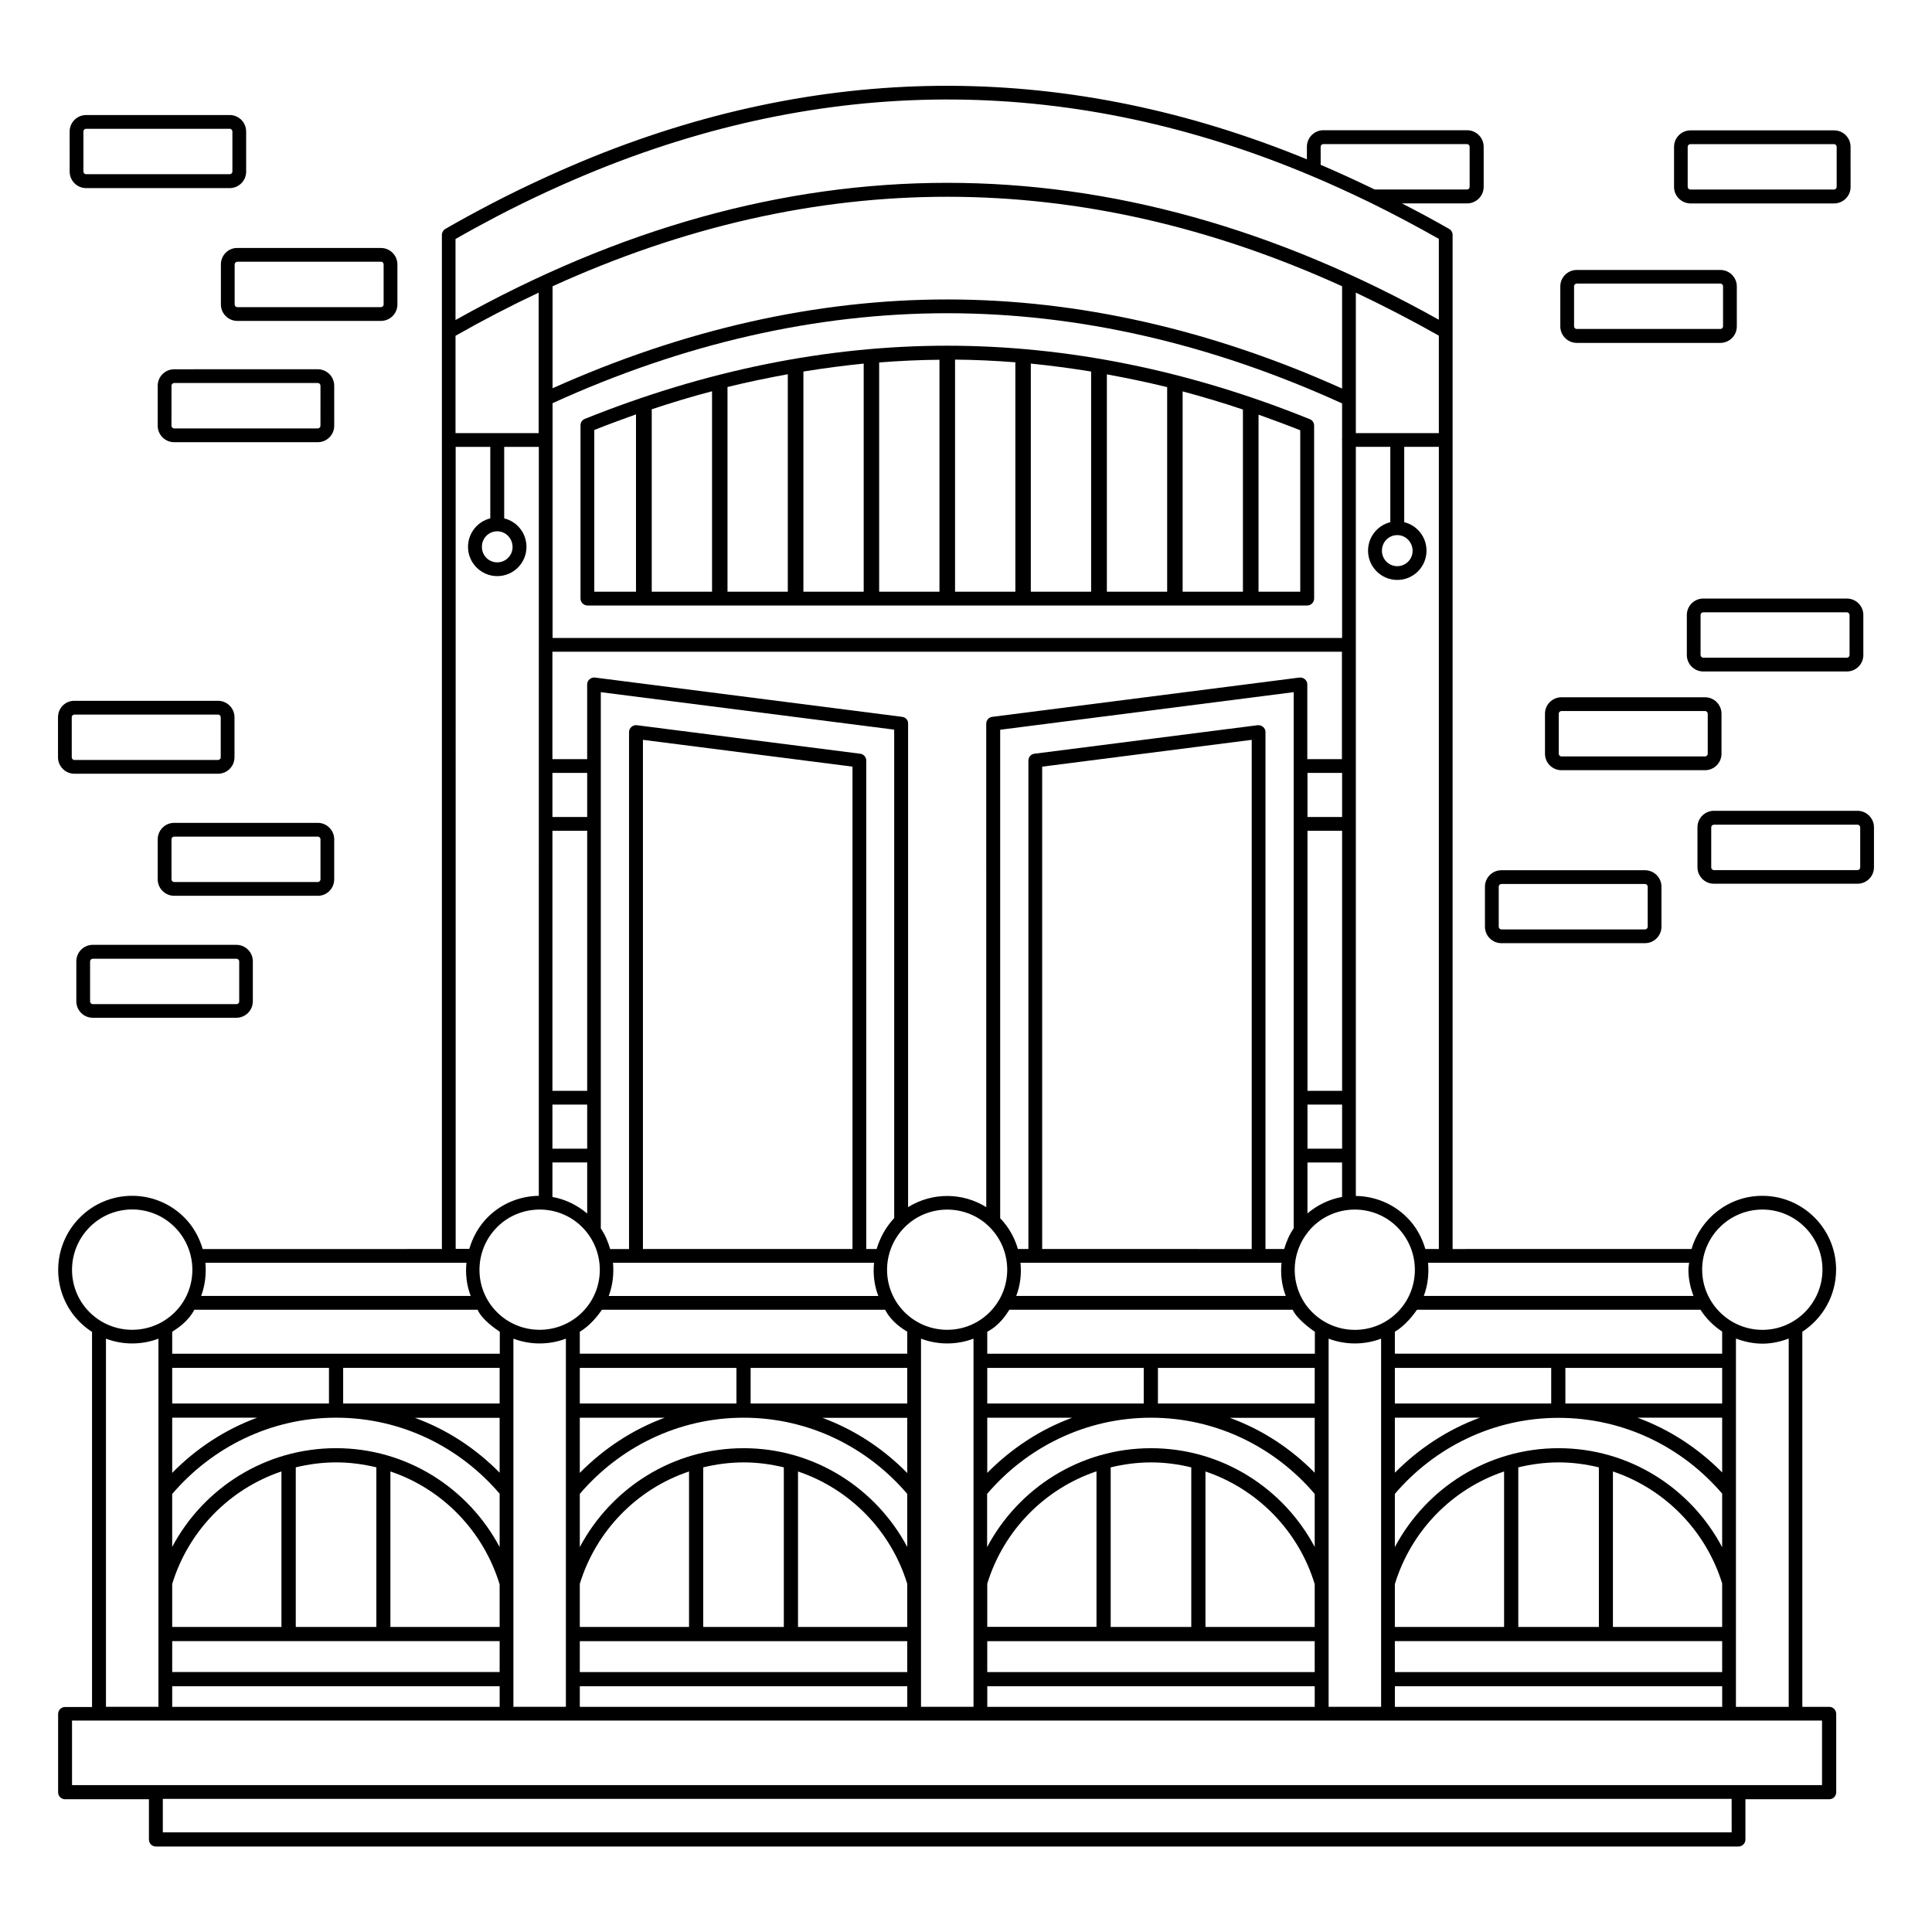
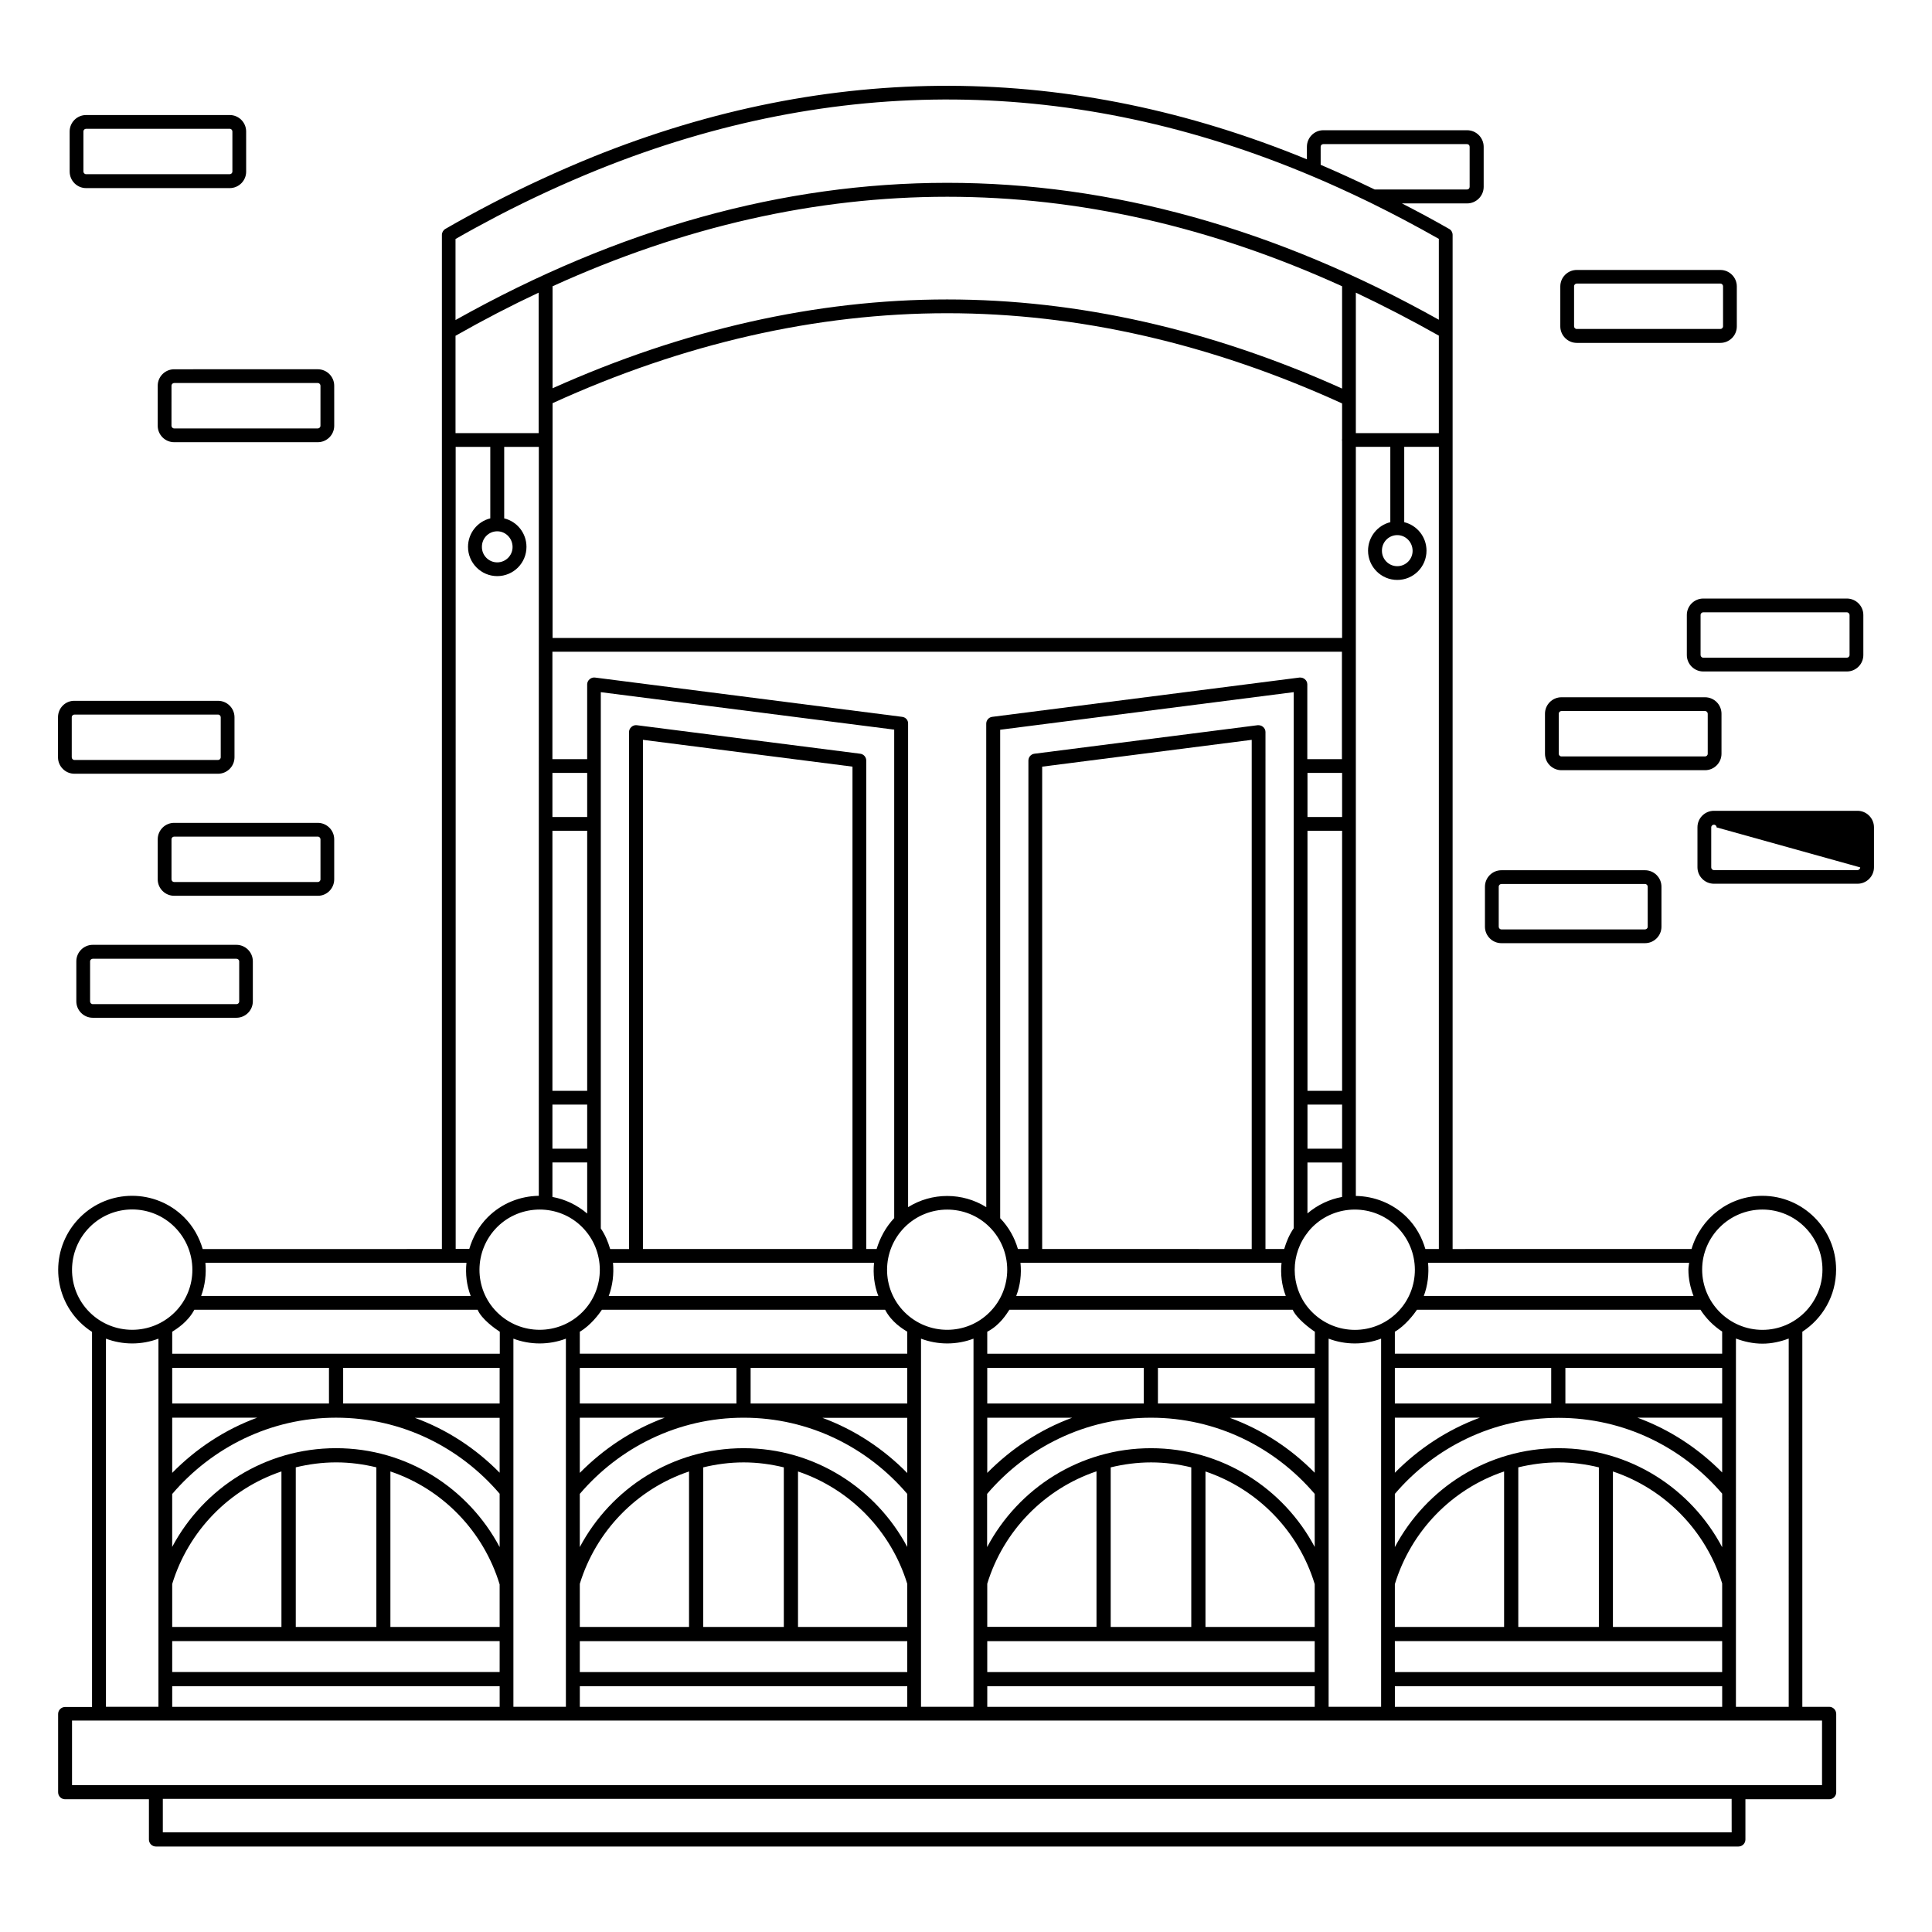
<svg xmlns="http://www.w3.org/2000/svg" fill="#000000" width="800px" height="800px" version="1.1" viewBox="144 144 512 512">
  <g>
    <path d="m557.8 348.11h38.051c2.406 0 4.363-1.957 4.363-4.363v-10.602c0-2.406-1.957-4.363-4.363-4.363h-38.051c-2.406 0-4.363 1.957-4.363 4.363v10.602c0 2.41 1.957 4.363 4.363 4.363zm-0.715-14.965c0-0.414 0.34-0.715 0.715-0.715h38.051c0.414 0 0.715 0.34 0.715 0.715v10.602c0 0.414-0.34 0.715-0.715 0.715h-38.051c-0.414 0-0.715-0.34-0.715-0.715z" />
-     <path d="m636.26 358.87h-38.051c-2.406 0-4.363 1.957-4.363 4.363v10.602c0 2.406 1.957 4.363 4.363 4.363h38.051c2.406 0 4.363-1.957 4.363-4.363v-10.602c0-2.371-1.957-4.363-4.363-4.363zm0.715 15c0 0.414-0.34 0.715-0.715 0.715h-38.051c-0.414 0-0.715-0.34-0.715-0.715v-10.602c0-0.414 0.34-0.715 0.715-0.715h38.051c0.414 0 0.715 0.34 0.715 0.715z" />
+     <path d="m636.26 358.87h-38.051c-2.406 0-4.363 1.957-4.363 4.363v10.602c0 2.406 1.957 4.363 4.363 4.363h38.051c2.406 0 4.363-1.957 4.363-4.363v-10.602c0-2.371-1.957-4.363-4.363-4.363zm0.715 15c0 0.414-0.34 0.715-0.715 0.715h-38.051c-0.414 0-0.715-0.34-0.715-0.715v-10.602c0-0.414 0.34-0.715 0.715-0.715c0.414 0 0.715 0.34 0.715 0.715z" />
    <path d="m541.89 393.95h38.051c2.406 0 4.363-1.957 4.363-4.363v-10.602c0-2.406-1.957-4.363-4.363-4.363h-38.051c-2.406 0-4.363 1.957-4.363 4.363v10.602c0.004 2.406 1.957 4.363 4.363 4.363zm-0.711-14.965c0-0.414 0.34-0.715 0.715-0.715h38.051c0.414 0 0.715 0.34 0.715 0.715v10.602c0 0.414-0.34 0.715-0.715 0.715h-38.051c-0.414 0-0.715-0.34-0.715-0.715z" />
    <path d="m595.39 302.62c-2.406 0-4.363 1.957-4.363 4.363v10.602c0 2.406 1.957 4.363 4.363 4.363h38.051c2.406 0 4.363-1.957 4.363-4.363v-10.602c0-2.406-1.957-4.363-4.363-4.363zm38.762 4.359v10.602c0 0.414-0.34 0.715-0.715 0.715h-38.051c-0.414 0-0.715-0.34-0.715-0.715v-10.602c0-0.414 0.34-0.715 0.715-0.715h38.051c0.379 0 0.715 0.34 0.715 0.715z" />
-     <path d="m592.01 197.91h38.051c2.406 0 4.363-1.957 4.363-4.363l-0.004-10.637c0-2.406-1.957-4.363-4.363-4.363h-38.051c-2.406 0-4.363 1.957-4.363 4.363v10.602c-0.035 2.406 1.961 4.398 4.367 4.398zm-0.754-15c0-0.414 0.34-0.715 0.715-0.715h38.051c0.414 0 0.715 0.34 0.715 0.715v10.602c0 0.414-0.34 0.715-0.715 0.715h-38.051c-0.414 0-0.715-0.34-0.715-0.715z" />
    <path d="m561.86 234.87h38.051c2.406 0 4.363-1.957 4.363-4.363v-10.602c0-2.406-1.957-4.363-4.363-4.363h-38.051c-2.406 0-4.363 1.957-4.363 4.363v10.602c0.004 2.367 1.957 4.363 4.363 4.363zm-0.715-15.004c0-0.414 0.34-0.715 0.715-0.715h38.051c0.414 0 0.715 0.34 0.715 0.715v10.602c0 0.414-0.34 0.715-0.715 0.715h-38.051c-0.414 0-0.715-0.34-0.715-0.715z" />
    <path d="m232.57 377.03v-10.602c0-2.406-1.957-4.363-4.363-4.363h-38.047c-2.406 0-4.363 1.957-4.363 4.363v10.602c0 2.406 1.957 4.363 4.363 4.363h38.051c2.406 0.035 4.359-1.957 4.359-4.363zm-43.121 0v-10.602c0-0.414 0.34-0.715 0.715-0.715h38.051c0.414 0 0.715 0.34 0.715 0.715v10.602c0 0.414-0.34 0.715-0.715 0.715h-38.055c-0.375 0-0.711-0.301-0.711-0.715z" />
    <path d="m168.59 394.39c-2.406 0-4.363 1.957-4.363 4.363v10.602c0 2.406 1.957 4.363 4.363 4.363h38.051c2.406 0 4.363-1.957 4.363-4.363v-10.602c0-2.406-1.957-4.363-4.363-4.363zm38.801 4.402v10.602c0 0.414-0.34 0.715-0.715 0.715h-38.086c-0.414 0-0.715-0.34-0.715-0.715v-10.602c0-0.414 0.34-0.715 0.715-0.715h38.051c0.41 0 0.75 0.301 0.75 0.715z" />
    <path d="m163.73 349.05h38.051c2.406 0 4.363-1.957 4.363-4.363v-10.602c0-2.406-1.957-4.363-4.363-4.363h-38.051c-2.406-0.035-4.359 1.918-4.359 4.363v10.602c0 2.406 1.953 4.363 4.359 4.363zm-0.715-14.965c0-0.414 0.34-0.715 0.715-0.715h38.051c0.414 0 0.715 0.34 0.715 0.715v10.602c0 0.414-0.34 0.715-0.715 0.715h-38.051c-0.414 0-0.715-0.34-0.715-0.715z" />
-     <path d="m202.54 214.08v10.602c0 2.406 1.957 4.363 4.363 4.363h38.051c2.406 0 4.363-1.957 4.363-4.363v-10.602c0-2.406-1.957-4.363-4.363-4.363h-38.051c-2.406-0.035-4.363 1.918-4.363 4.363zm43.125 0v10.602c0 0.414-0.34 0.715-0.715 0.715h-38.047c-0.414 0-0.715-0.34-0.715-0.715v-10.602c0-0.414 0.34-0.715 0.715-0.715h38.051c0.41-0.039 0.711 0.301 0.711 0.715z" />
    <path d="m232.57 246.22c0-2.406-1.957-4.363-4.363-4.363l-38.047 0.004c-2.406 0-4.363 1.957-4.363 4.363v10.602c0 2.406 1.957 4.363 4.363 4.363h38.051c2.406 0 4.363-1.957 4.363-4.363zm-3.644 10.605c0 0.414-0.34 0.715-0.715 0.715l-38.051-0.004c-0.414 0-0.715-0.34-0.715-0.715l0.004-10.602c0-0.414 0.34-0.715 0.715-0.715h38.051c0.414 0 0.715 0.34 0.715 0.715z" />
    <path d="m166.82 193.85h38.051c2.406 0 4.363-1.957 4.363-4.363l-0.004-10.641c0-2.406-1.957-4.363-4.363-4.363l-38.047 0.004c-2.406 0-4.363 1.957-4.363 4.363l0.004 10.602c0 2.441 1.953 4.398 4.359 4.398zm-0.715-15.004c0-0.414 0.34-0.715 0.715-0.715h38.051c0.414 0 0.715 0.34 0.715 0.715v10.605c0 0.414-0.34 0.715-0.715 0.715l-38.051-0.004c-0.414 0-0.715-0.34-0.715-0.715z" />
    <path d="m628.78 596.33h-7.144v-99.406c5.375-3.496 8.949-9.551 8.949-16.469 0-10.789-8.762-19.551-19.551-19.551-8.91 0-16.355 5.977-18.762 14.098l-63.316 0.004v-242.88-0.152-25.719c0-0.641-0.34-1.277-0.902-1.578-4.062-2.332-8.273-4.586-12.52-6.769h17.258c2.406 0 4.398-1.957 4.398-4.398v-10.598c0-2.406-1.957-4.398-4.398-4.398h-38.086c-2.406 0-4.363 1.957-4.363 4.398v3.309c-62.75-25.754-126.4-25.98-189.23-0.641-9.137 3.723-18.199 7.894-26.883 12.406-4.664 2.445-8.535 4.551-12.219 6.691-0.562 0.34-0.902 0.941-0.902 1.578v268.75l-63.391 0.004c-0.902-3.082-2.481-5.977-4.887-8.383-7.633-7.633-20.004-7.633-27.633 0-7.672 7.672-7.707 20.078-0.074 27.711 1.016 1.016 2.106 1.879 3.269 2.633v99.41h-7.144c-1.016 0-1.844 0.828-1.844 1.844v20.754c0 1.016 0.828 1.844 1.844 1.844h22.219v10.68c0 1.016 0.828 1.844 1.844 1.844h419.4c1.016 0 1.844-0.828 1.844-1.844v-10.68h22.219c1.016 0 1.844-0.828 1.844-1.844v-20.754c-0.004-1.062-0.828-1.891-1.844-1.891zm-10.793 0h-13.949l0.004-97.602c2.18 0.828 4.551 1.355 7.031 1.355 2.445 0 4.773-0.527 6.957-1.355l-0.004 97.602zm-104.33 0v-5.453h86.738v5.453zm-108.02 0v-5.453h86.777v5.453zm-107.98 0v-5.453h86.777v5.453zm-108.02 0v-5.453h86.777v5.453zm5.863-105.23h75.082c1.016 2.481 4.699 5.074 5.867 5.828v5.828h-86.812v-5.828c1.164-0.754 4.133-2.559 5.863-5.828zm80.273-206.3c2.258 0 4.062 1.879 4.062 4.172 0 2.258-1.844 4.062-4.062 4.062-2.258 0-4.062-1.844-4.062-4.062-0.039-2.332 1.805-4.172 4.062-4.172zm-11.055-26.02v-25.793c7.332-4.172 14.664-7.973 22.031-11.43v28.125 0.039 9.062zm260.59 0h-21.996v-9.023-0.039-0.039-28.125c7.332 3.461 14.664 7.258 21.996 11.391zm-11.016 27.031c2.258 0 4.062 1.879 4.062 4.172 0 2.258-1.844 4.062-4.062 4.062-2.258 0-4.062-1.844-4.062-4.062-0.035-2.328 1.805-4.172 4.062-4.172zm86.098 211.07v5.867h-86.738v-5.828c2.746-1.578 5.113-4.699 5.867-5.828h75.121c1.5 2.332 3.457 4.285 5.75 5.789zm0 90.234h-86.738v-8.195h86.738zm-86.738-23.309c4.285-14.023 15.078-25.191 28.949-29.852v41.207h-28.949zm0-44.102h22.52c-8.574 3.16-16.203 8.195-22.52 14.59zm0-3.762v-9.438h41.434v9.438zm32.711 59.219v-42.297c3.422-0.828 6.992-1.316 10.715-1.316 3.684 0 7.219 0.488 10.641 1.316v42.297zm54.027 0h-28.949v-41.207c13.797 4.625 24.625 15.715 28.949 29.664zm0-21.133c-8.234-15.566-24.516-26.242-43.352-26.242-18.801 0-35.117 10.641-43.387 26.207v-14.098c10.488-12.293 26.02-20.152 43.387-20.152 17.371 0 32.859 7.82 43.352 20.078zm0-19.812c-6.277-6.356-13.91-11.391-22.445-14.512h22.445zm0-18.273h-41.547v-9.438h41.547zm-86.062-24.176c-6.242 6.242-16.355 6.203-22.598-0.039-5.488-5.488-6.09-14.062-1.805-20.266 0.039-0.039 0.074-0.074 0.074-0.113 0.527-0.754 1.09-1.465 1.766-2.144 6.203-6.203 16.316-6.203 22.484-0.039 6.246 6.246 6.281 16.363 0.078 22.602zm-21.918 95.348h-86.777v-8.195h86.777zm-107.98 0h-86.777v-8.195h86.777zm-86.777-23.383c4.285-13.988 15.113-25.152 28.949-29.777v41.207h-28.949zm0-44.027h22.52c-8.609 3.16-16.203 8.234-22.52 14.625zm0-3.762v-9.438h41.508v9.438zm32.711 59.219v-42.297c3.422-0.828 6.992-1.316 10.715-1.316 3.684 0 7.219 0.488 10.641 1.316v42.297zm54.066 0h-28.949v-41.207c13.836 4.664 24.664 15.793 28.949 29.777zm0-21.207c-8.273-15.527-24.59-26.168-43.352-26.168-18.836 0-35.152 10.641-43.426 26.207v-14.098c10.488-12.293 26.02-20.191 43.426-20.191 17.371 0 32.859 7.894 43.352 20.191zm0-19.59c-6.277-6.391-13.91-11.469-22.484-14.625h22.484zm0-18.422h-41.508v-9.438h41.508zm0-13.195h-86.777v-5.828c2.859-1.656 5.113-4.699 5.867-5.828h75.043c1.766 3.383 4.699 5.074 5.867 5.828zm106.06-37.184v-13.496h9.176v9.137c-3.309 0.598-6.469 2.066-9.176 4.359zm-190.88-32.484h-9.211v-68.918h9.211zm0-72.566h-9.211v-11.691h9.211zm-9.211 76.211h9.211v11.691h-9.211zm16.055 41.922h69.18c-0.301 2.969 0.039 5.977 1.129 8.797h-71.438c1.051-2.816 1.391-5.824 1.129-8.797zm63.465-3.644h-55.535v-134.94l55.535 7.106zm6.391 0h-2.746v-129.45c0-0.902-0.676-1.691-1.578-1.805l-59.215-7.559c-0.527-0.074-1.055 0.113-1.43 0.453-0.414 0.34-0.641 0.863-0.641 1.355v137.01h-5c-0.562-1.918-1.316-3.762-2.481-5.453v-142.12l77.754 9.926v129.45c-2.258 2.406-3.762 5.227-4.664 8.199zm6.766-141.03-81.398-10.414c-0.527-0.074-1.055 0.113-1.43 0.453-0.414 0.34-0.641 0.863-0.641 1.355v19.812h-9.211v-28.461h209.23v28.461h-9.176v-19.812c0-0.527-0.227-1.016-0.641-1.355-0.375-0.34-0.902-0.488-1.43-0.453l-81.438 10.414c-0.902 0.113-1.578 0.902-1.578 1.805l0.008 128.13c-6.316-3.949-14.398-3.949-20.715 0v-128.13c0.035-0.941-0.641-1.691-1.582-1.805zm107.42 102.75h9.176v11.691h-9.176zm0-3.644v-68.918h9.176v68.918zm0-72.566v-11.691h9.176v11.691zm-81.438-23.121 77.789-9.965v142.08c-1.164 1.691-1.957 3.57-2.519 5.488h-4.965l0.004-137c0-0.527-0.227-1.016-0.641-1.355-0.375-0.34-0.902-0.488-1.43-0.453l-59.18 7.559c-0.902 0.113-1.578 0.902-1.578 1.805v129.45h-2.781c-0.863-2.969-2.406-5.789-4.699-8.16zm11.129 137.61v-127.83l55.531-7.106v134.94zm-5.75 3.644h69.18c-0.301 2.969 0.039 5.977 1.129 8.797h-71.438c1.09-2.816 1.43-5.824 1.129-8.797zm85.234-227.73v9.438c0 0.074-0.039 0.152-0.039 0.227 0 0.074 0.039 0.152 0.039 0.227v52.262h-209.23v-62.227c34.742-15.828 69.895-23.836 104.56-23.836 34.703 0 69.895 8.047 104.68 23.91zm-209.27 201.15h9.211v13.535c-2.707-2.293-5.867-3.797-9.211-4.398zm93.316 39.668c-6.203-6.203-6.168-16.281 0.039-22.52 6.203-6.203 16.316-6.203 22.484-0.039 6.242 6.242 6.242 16.355 0.039 22.559-6.172 6.238-16.32 6.238-22.562 0zm21.918 71.961c4.285-13.988 15.113-25.117 28.949-29.777v41.207h-28.949zm0-43.988h22.52c-8.609 3.16-16.203 8.234-22.52 14.625zm0-3.762v-9.438h41.469v9.438zm32.711 59.219v-42.297c3.422-0.828 6.992-1.316 10.715-1.316 3.684 0 7.219 0.488 10.641 1.316v42.297zm54.066 0h-28.949v-41.207c13.836 4.664 24.703 15.828 28.949 29.852zm0-21.207c-8.273-15.566-24.59-26.168-43.387-26.168-18.836 0-35.152 10.641-43.426 26.207v-14.098c10.488-12.293 26.02-20.191 43.426-20.191s32.898 7.894 43.387 20.191zm0-19.664c-6.277-6.391-13.91-11.43-22.484-14.551h22.484zm0-18.348h-41.547v-9.438h41.547zm0-13.195h-86.777v-5.828c3.383-1.766 5.113-4.699 5.867-5.828h75.082c1.016 2.332 4.699 5.074 5.867 5.828v5.828zm7.258-255.78c-34.742-15.641-69.969-23.613-104.67-23.613-34.664 0-69.855 7.973-104.56 23.535v-27.031c69.52-31.621 139.68-31.621 209.23 0zm-212.43-25.68c0.941-0.453 1.918-0.863 2.859-1.316-0.98 0.453-1.918 0.863-2.859 1.316zm11.016 247.88c6.242 6.242 6.277 16.355 0.074 22.559-6.242 6.242-16.395 6.242-22.633 0-6.203-6.203-6.168-16.316 0.074-22.559 6.207-6.168 16.32-6.168 22.484 0zm-21.844 117.94h-86.773v-8.195h86.777zm-86.773-80.609h41.543v9.438h-41.543zm0 13.199h22.52c-8.609 3.16-16.242 8.234-22.52 14.625zm0 44.062c4.285-14.023 15.113-25.152 28.949-29.816v41.207h-28.949zm32.746 11.395v-42.297c3.422-0.828 6.992-1.316 10.715-1.316 3.684 0 7.219 0.488 10.641 1.316v42.297zm54.027 0h-28.949v-41.207c13.875 4.664 24.664 15.867 28.949 29.93zm0-21.168c-8.273-15.566-24.551-26.207-43.352-26.207s-35.152 10.602-43.426 26.168v-14.023c10.488-12.293 26.02-20.227 43.426-20.227 17.371 0 32.859 7.859 43.352 20.152zm0-19.703c-6.277-6.391-13.91-11.43-22.484-14.551h22.484zm0-18.348h-41.469v-9.438h41.469zm3.648-17.18c4.473 1.691 9.438 1.691 13.91 0v97.566h-13.91zm108.02 0c4.473 1.691 9.438 1.691 13.91 0v97.566h-13.91zm108.02 0c4.473 1.691 9.438 1.691 13.91 0v97.566h-13.91zm114.97-34.215c8.762 0 15.902 7.144 15.902 15.902 0 8.836-7.144 15.98-15.902 15.98-8.797 0-15.98-7.18-15.98-15.98 0.004-8.758 7.184-15.902 15.98-15.902zm-18.27 22.895h-71.473c1.055-2.82 1.391-5.828 1.129-8.797h69.18c-0.039 0.602-0.188 1.164-0.188 1.805-0.004 2.481 0.523 4.812 1.352 6.992zm-71.062-12.441c-0.902-3.082-2.481-5.977-4.887-8.383-3.723-3.723-8.648-5.602-13.535-5.676v-198.52h9.137v19.965c-3.383 0.828-5.902 3.91-5.902 7.559 0 4.25 3.461 7.746 7.746 7.746s7.746-3.461 7.746-7.746c0-3.684-2.519-6.731-5.902-7.559v-19.965h9.176v212.58zm-27.031-292.81h38.051c0.414 0 0.715 0.301 0.715 0.715v10.602c0 0.414-0.301 0.715-0.715 0.715h-24.438c-5.227-2.519-9.926-4.664-14.324-6.543l-0.004-4.773c0-0.414 0.301-0.715 0.715-0.715zm-218.78 19.023c8.609-4.473 17.559-8.609 26.582-12.258 62.75-25.305 126.33-24.777 188.96 1.617 4.773 1.992 9.887 4.324 15.641 7.106 6.203 3.047 12.293 6.277 18.199 9.625v21.43c-86.512-48.387-174.15-48.387-260.59 0.078v-21.469c3.383-1.953 6.992-3.91 11.203-6.129zm-11.203 61.211h9.211v18.949c-3.383 0.828-5.902 3.91-5.902 7.559 0 4.25 3.461 7.746 7.746 7.746s7.746-3.461 7.746-7.746c0-3.684-2.519-6.731-5.902-7.559v-18.949h9.176v52.449 0.039l-0.004 145.99c-4.926 0.074-9.812 1.957-13.535 5.676-2.406 2.406-3.984 5.34-4.887 8.383h-3.609l-0.004-212.54zm2.894 216.22c-0.301 2.969 0.039 5.977 1.129 8.797h-71.438c1.055-2.82 1.391-5.828 1.129-8.797zm-99.82-9.473c6.203-6.203 16.281-6.203 22.484 0 6.242 6.242 6.277 16.355 0.074 22.559-6.242 6.242-16.395 6.242-22.633 0-6.207-6.203-6.168-16.32 0.074-22.559zm4.285 29.59c4.473 1.691 9.438 1.691 13.91 0v97.566h-13.91zm430.83 130.84h-415.76v-8.875h415.75zm24.062-12.523h-22.184-0.039-0.039-419.36-0.039-0.039-22.184v-17.105h463.77v17.105z" />
-     <path d="m298.97 255.02c-0.676 0.262-1.129 0.941-1.129 1.691v45.906c0 1.016 0.828 1.844 1.844 1.844h190.73c1.016 0 1.844-0.828 1.844-1.844l-0.004-45.832c0-0.754-0.453-1.43-1.129-1.691-31.957-12.934-64.293-19.477-96.137-19.477-31.77 0-64.066 6.543-96.023 19.402zm154.34 45.793h-15.98v-57.602c5.34 0.977 10.641 2.066 15.98 3.383zm4.098-53.09c5.34 1.43 10.641 3.008 15.98 4.812v48.277h-15.98zm-24.25 53.09h-15.98v-60.457c5.301 0.527 10.641 1.242 15.98 2.106zm-20.078 0h-15.98v-61.512c5.301 0.039 10.641 0.301 15.98 0.715zm-76.285-54.254c5.34-1.316 10.641-2.406 15.98-3.383v57.637h-15.98zm-4.098 54.254h-15.98v-48.352c5.34-1.766 10.641-3.383 15.98-4.773zm24.211-58.352c5.34-0.863 10.68-1.578 15.98-2.106v60.457h-15.98zm20.078-2.406c5.34-0.414 10.68-0.676 15.98-0.715v61.473h-15.98zm-75.496 17.895c3.684-1.465 7.371-2.82 11.055-4.137v46.996l-11.055 0.004zm187.09 42.863h-11.055v-46.922c3.684 1.316 7.371 2.668 11.055 4.137z" />
  </g>
</svg>